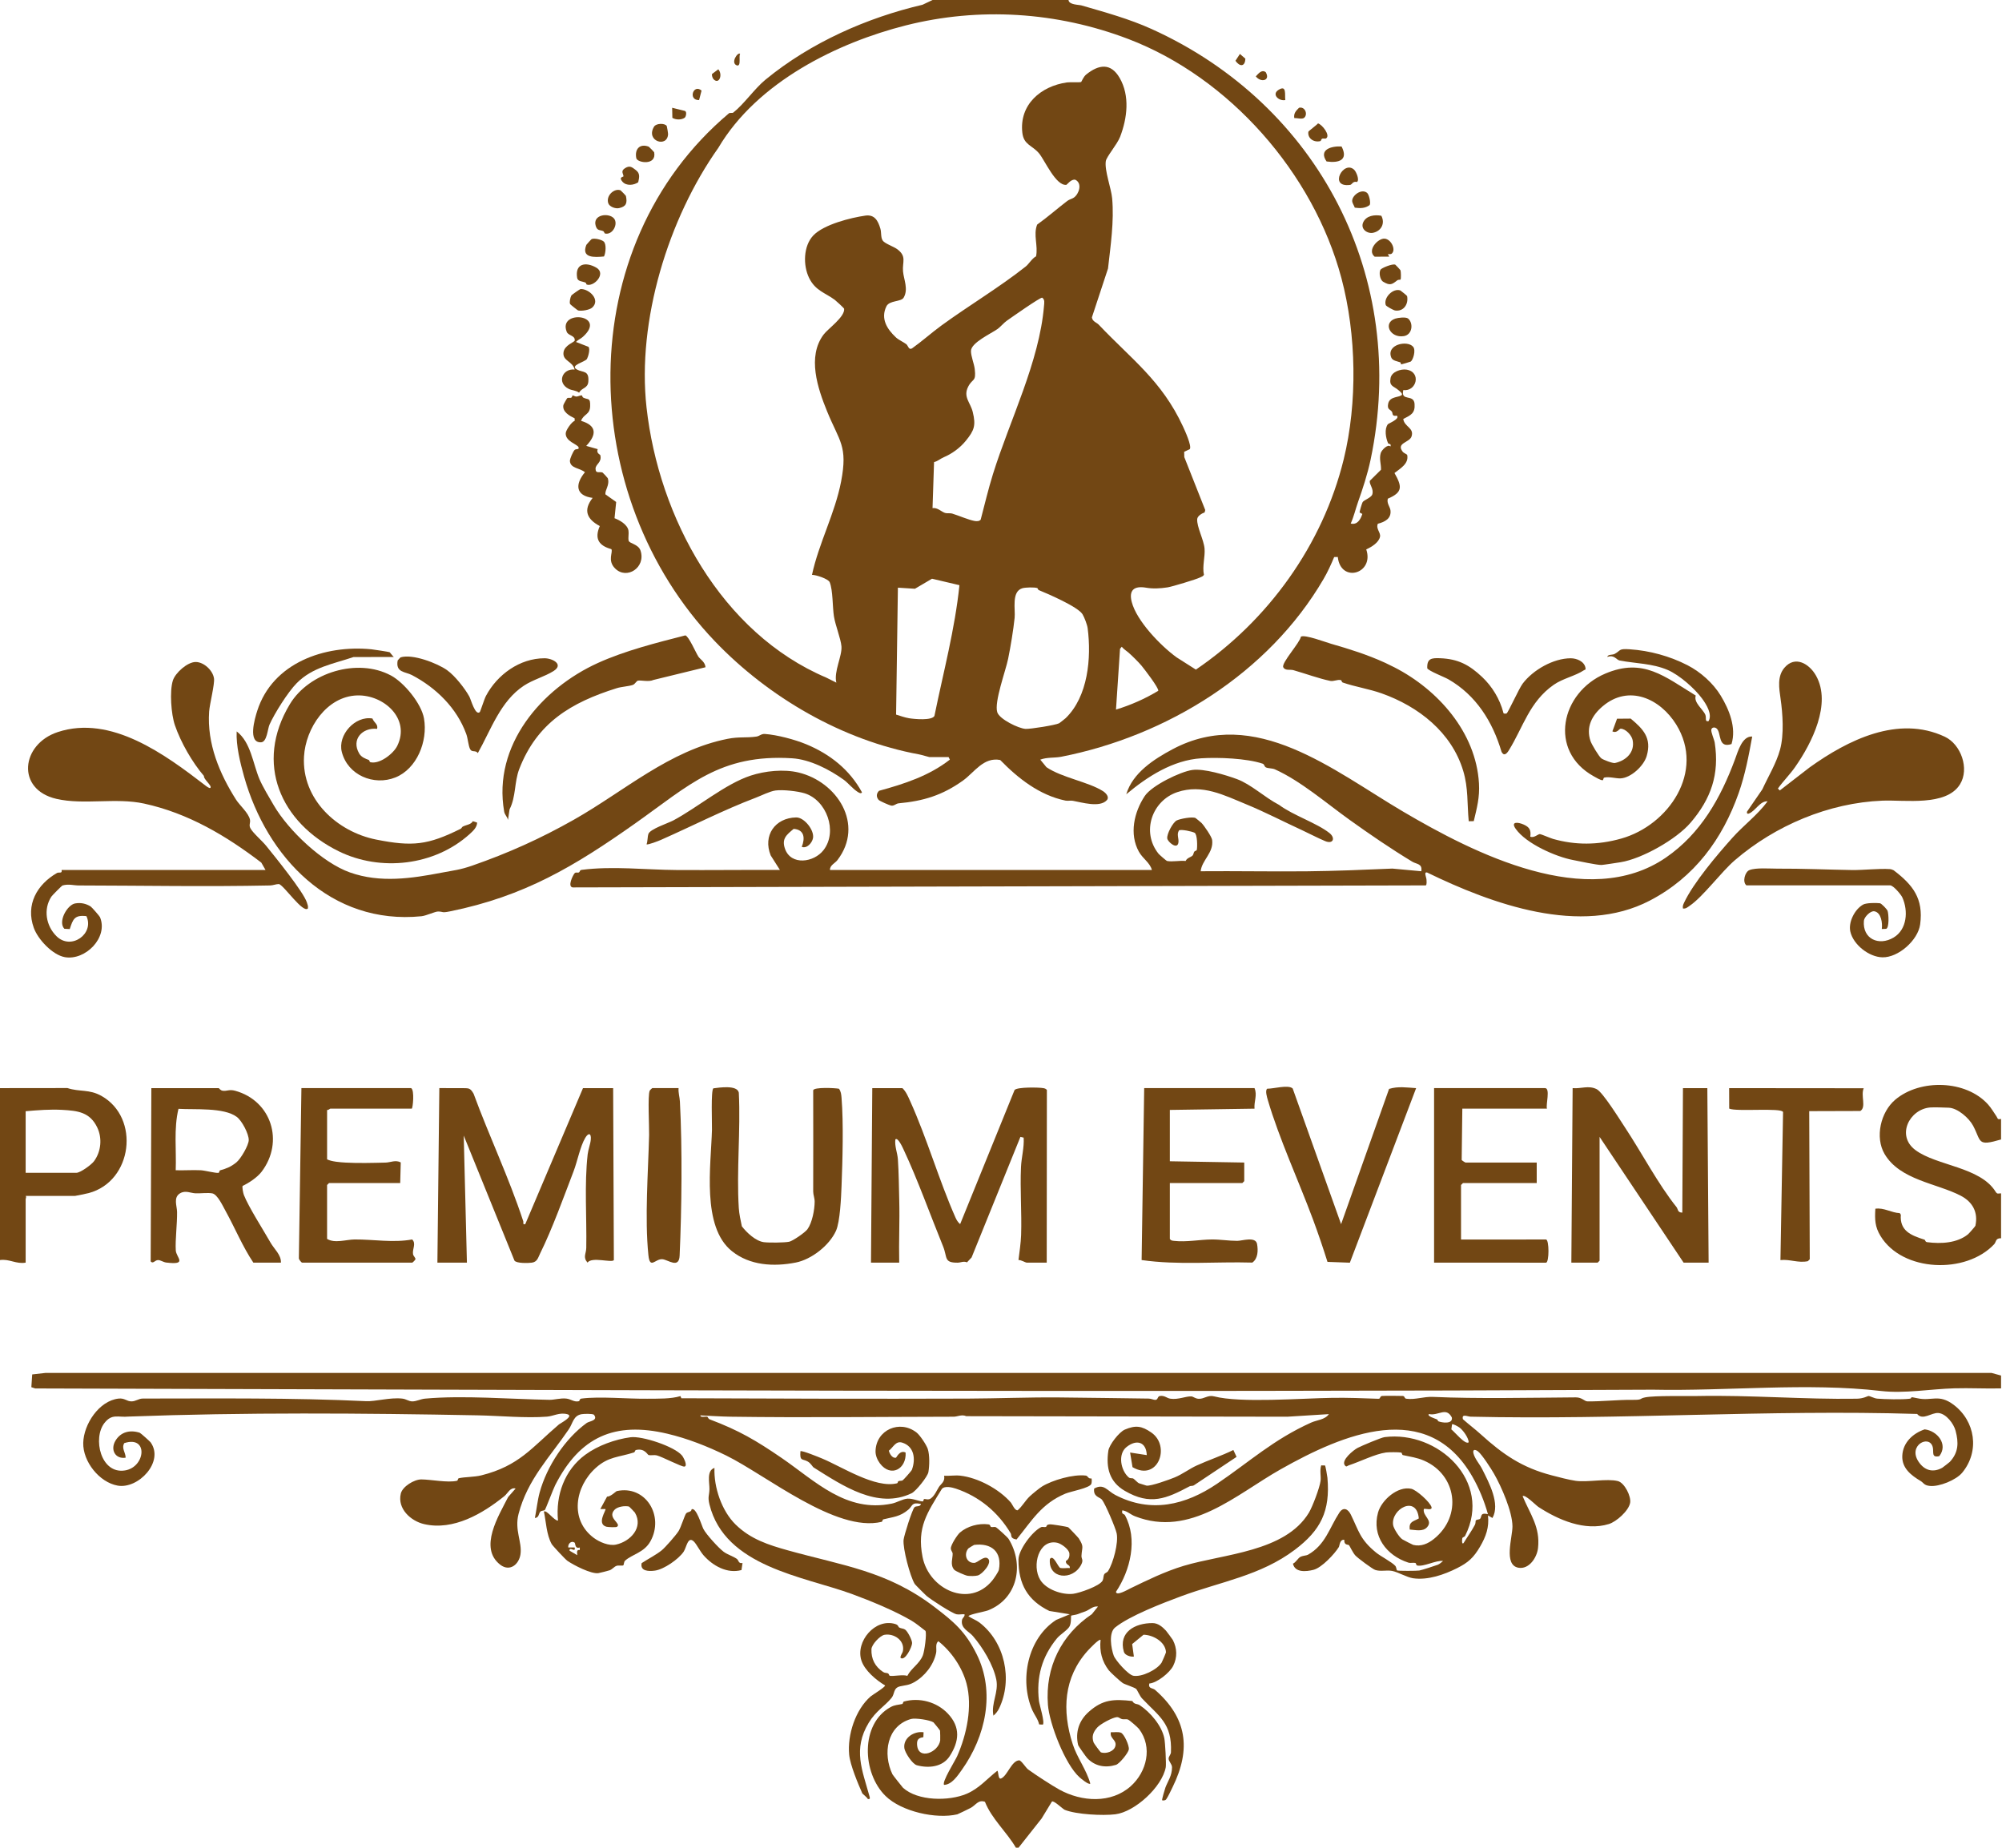
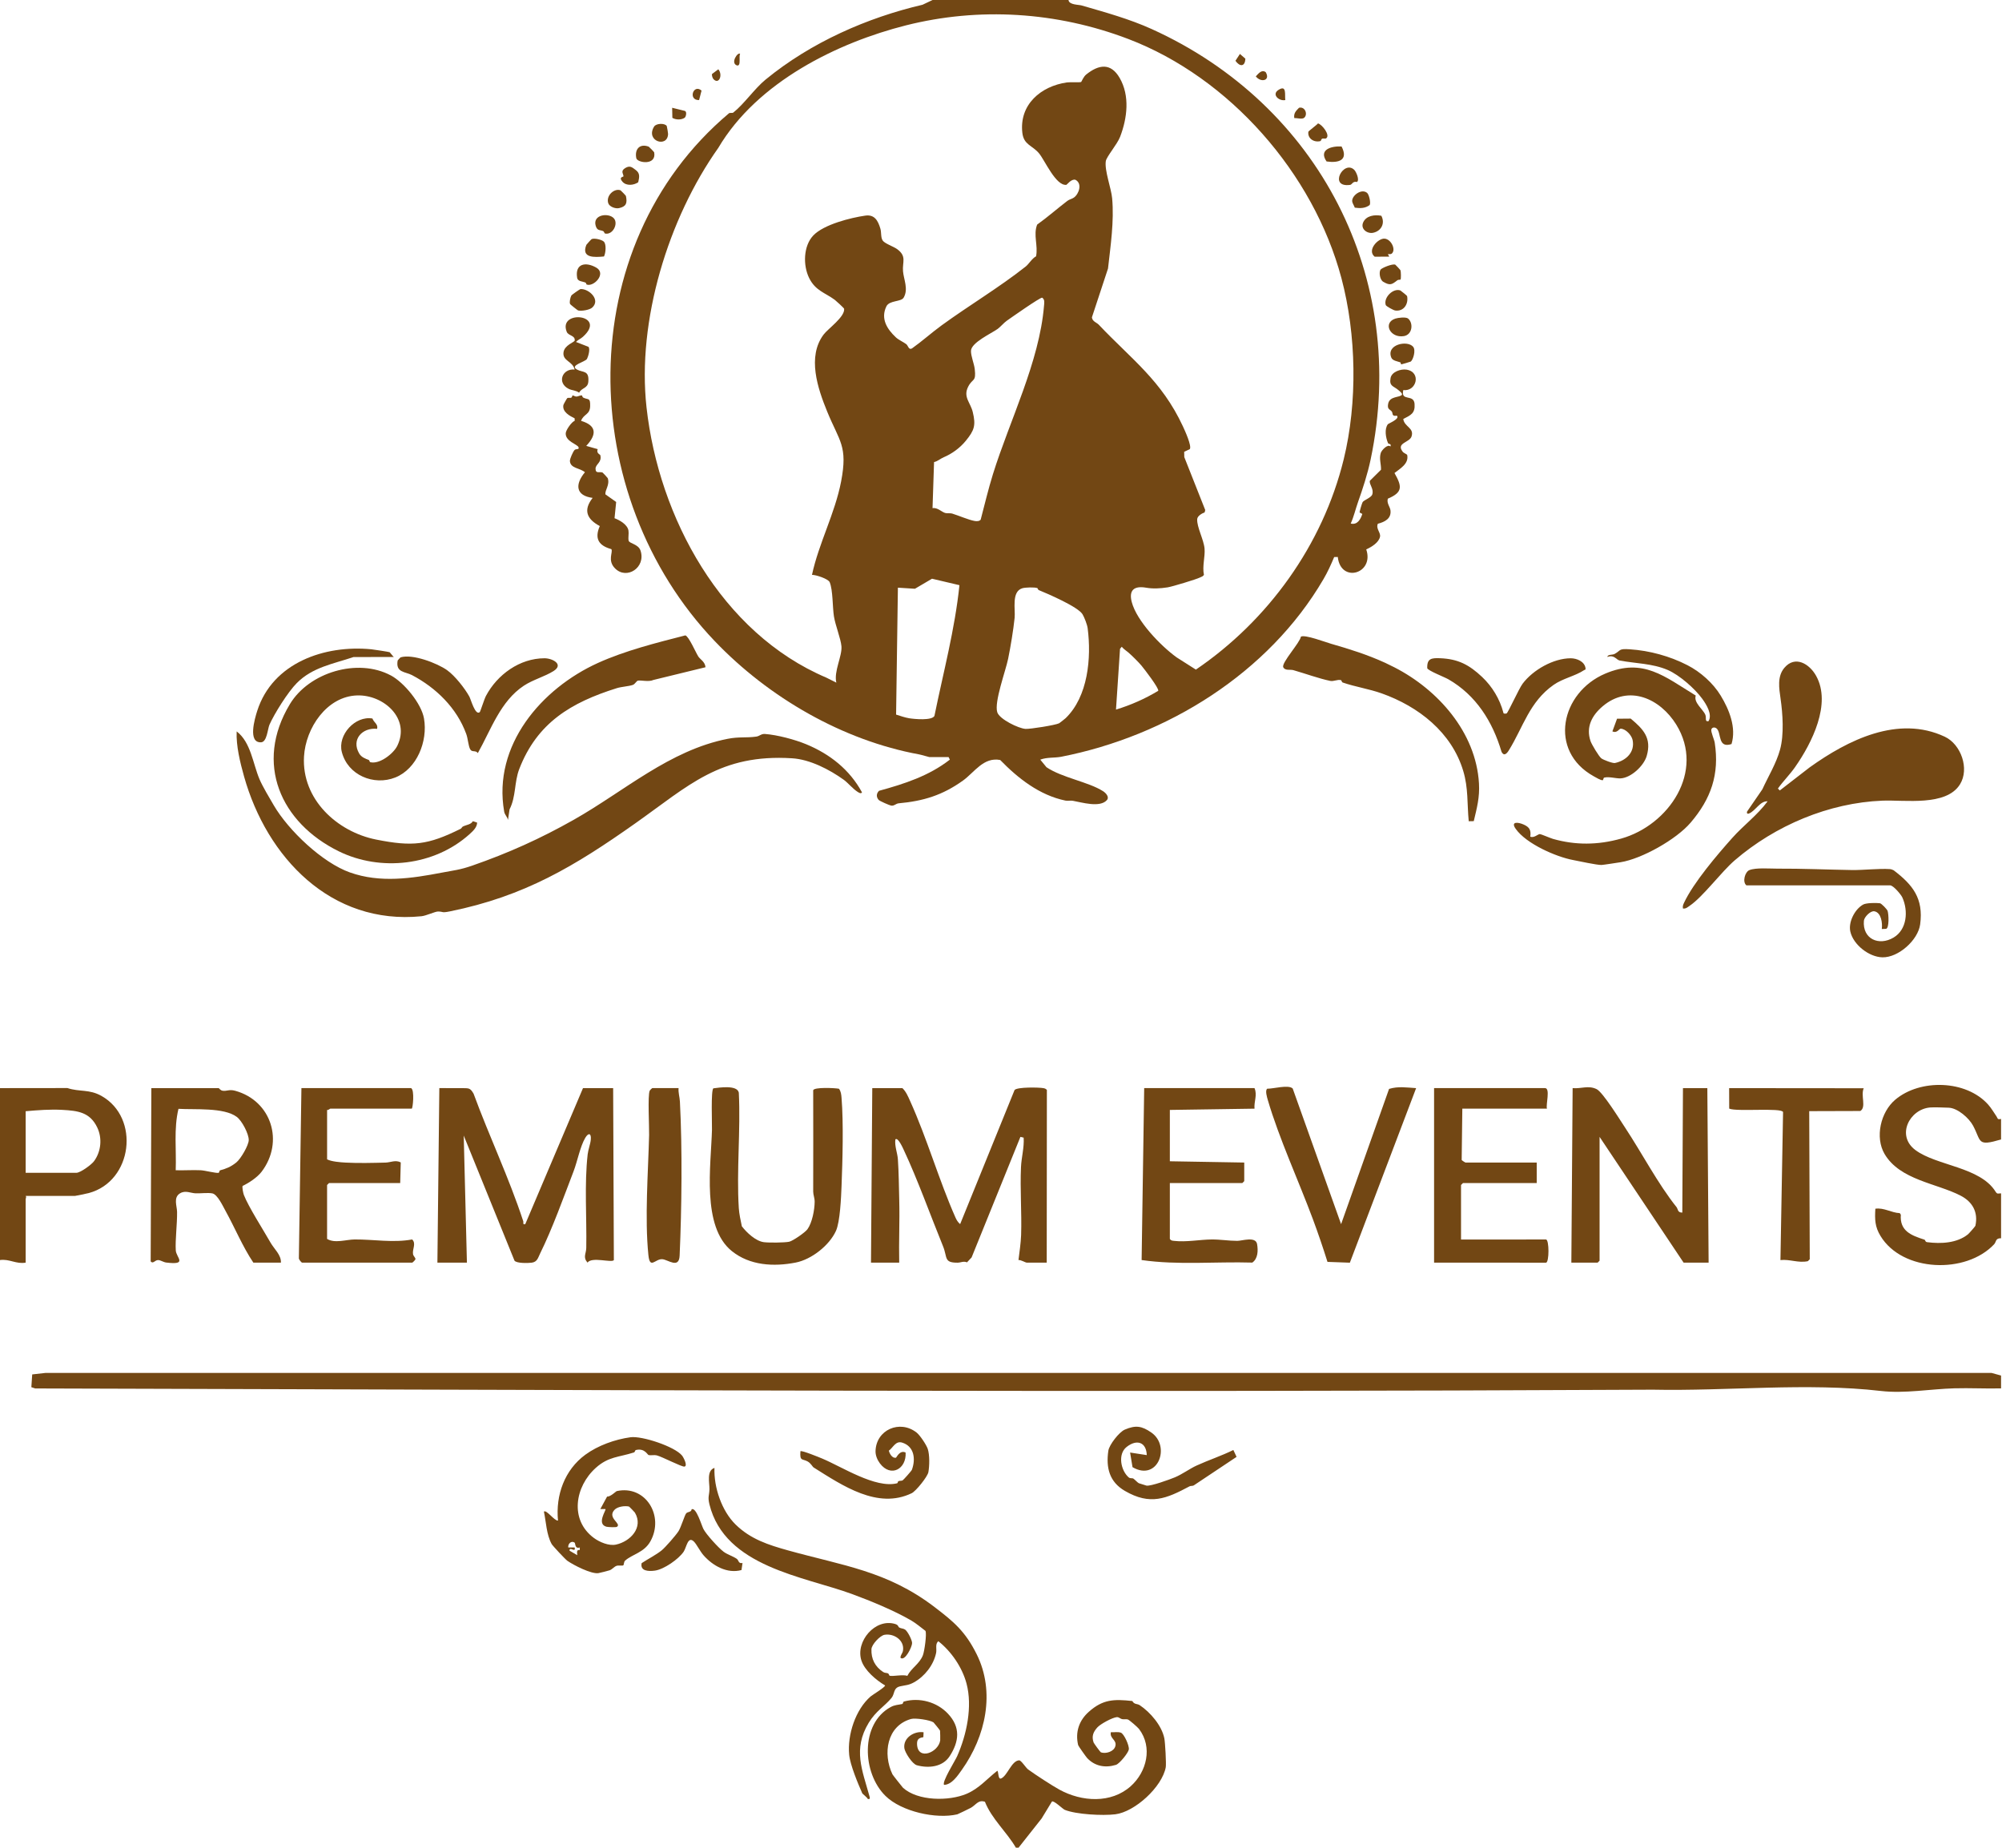
<svg xmlns="http://www.w3.org/2000/svg" width="130" height="120" viewBox="0 0 130 120" fill="none">
  <g clip-path="url(#clip0_121_2)">
    <path d="M69.384 0C69.414 0.323 70.038 0.297 70.237 0.355C71.793 0.807 73.318 1.223 74.786 1.887C85.625 6.792 91.477 18.033 89.003 29.837C88.799 30.806 88.49 31.737 88.184 32.603C88.021 33.066 87.913 33.55 87.709 34C88.135 34.108 88.349 33.735 88.463 33.377L88.288 33.283C88.275 33.22 88.445 32.667 88.483 32.608C88.57 32.474 89.043 32.322 89.11 32.109C89.225 31.741 88.898 31.473 88.952 31.223L89.676 30.506C89.689 30.14 89.542 29.787 89.662 29.413C89.718 29.234 90.116 28.812 90.29 29C90.358 28.775 90.172 28.876 90.129 28.772C89.985 28.433 89.885 27.866 90.12 27.552C90.159 27.501 90.918 27.207 90.709 27C90.69 26.982 90.524 27.048 90.45 26.948C90.415 26.9 90.424 26.785 90.376 26.727C90.247 26.567 90.071 26.592 90.139 26.228C90.238 25.693 90.928 25.839 91.041 25.624C91.052 25.525 90.882 25.401 90.809 25.338C90.494 25.063 90.193 25.098 90.297 24.547C90.373 24.144 90.963 23.95 91.326 24.005C92.311 24.155 91.99 25.443 91.123 25.333C90.937 26.103 91.806 25.558 91.855 26.231C91.9 26.844 91.61 26.96 91.121 27.211C91.19 27.728 91.846 27.779 91.658 28.348C91.526 28.747 90.64 28.762 91.083 29.334C91.168 29.442 91.366 29.492 91.379 29.558C91.489 30.122 90.911 30.433 90.551 30.72C91.042 31.589 91.105 31.97 90.118 32.386C90.035 32.681 90.258 32.907 90.289 33.133C90.362 33.676 89.924 33.898 89.471 34.013C89.327 34.333 89.666 34.587 89.612 34.855C89.535 35.242 89.049 35.529 88.717 35.68C89.256 37.263 87.056 37.897 86.869 36.172L86.634 36.177C86.431 36.665 86.209 37.153 85.942 37.609C82.372 43.727 75.77 47.803 68.905 49.148C68.491 49.228 67.986 49.169 67.55 49.334L67.952 49.825C68.958 50.508 70.68 50.776 71.627 51.383C71.815 51.503 72.048 51.762 71.88 51.957C71.431 52.478 70.229 52.104 69.668 52.007C69.512 51.979 69.333 52.025 69.182 51.993C67.5 51.644 66.112 50.553 64.948 49.357C63.865 49.15 63.274 50.159 62.532 50.692C61.195 51.651 59.956 52.024 58.351 52.171C58.179 52.187 58.061 52.35 57.868 52.319C57.764 52.303 57.119 52.025 57.052 51.945C56.888 51.75 56.905 51.534 57.08 51.358C58.724 50.907 60.321 50.392 61.679 49.333L61.595 49.167H60.345C60.31 49.167 59.874 49.029 59.685 48.994C54.734 48.087 49.926 45.312 46.417 41.642C37.391 32.202 37.065 16.008 47.335 7.358C47.394 7.309 47.555 7.358 47.618 7.309C48.323 6.752 48.995 5.758 49.708 5.173C52.672 2.739 56.341 1.14 59.904 0.309L60.553 0.001H69.383L69.384 0ZM73.268 2.533C68.614 0.756 63.566 0.452 58.828 1.647C54.426 2.758 49.181 5.301 46.643 9.604C43.395 14.188 41.357 20.825 41.982 26.457C42.775 33.609 46.848 41.116 53.658 44.008L54.308 44.333C54.131 43.607 54.695 42.61 54.639 41.968C54.594 41.47 54.25 40.631 54.152 40.032C54.056 39.443 54.091 38.324 53.875 37.809C53.784 37.593 52.984 37.328 52.726 37.333C53.169 35.274 54.217 33.354 54.618 31.267C55.062 28.949 54.506 28.672 53.711 26.724C53.096 25.218 52.403 23.169 53.479 21.73C53.772 21.338 54.869 20.584 54.814 20.053C54.809 20.012 54.285 19.529 54.207 19.473C53.574 19.006 52.951 18.883 52.543 18.058C52.135 17.234 52.165 15.973 52.81 15.293C53.49 14.577 55.247 14.137 56.189 14.003C56.795 13.917 57.015 14.336 57.167 14.848C57.242 15.101 57.183 15.409 57.315 15.617C57.439 15.814 58.029 16.012 58.255 16.178C58.898 16.652 58.584 17.009 58.638 17.622C58.683 18.147 59.002 18.779 58.678 19.331C58.513 19.614 57.755 19.494 57.559 19.894C57.169 20.69 57.596 21.371 58.18 21.915C58.355 22.078 58.693 22.226 58.858 22.36C58.972 22.453 59.005 22.749 59.22 22.627C59.879 22.16 60.49 21.607 61.144 21.131C62.928 19.832 64.892 18.665 66.608 17.306C66.805 17.15 67.021 16.776 67.277 16.646C67.418 15.947 67.085 15.262 67.347 14.587C68.024 14.104 68.646 13.553 69.307 13.047C69.441 12.945 69.615 12.918 69.737 12.829C70.065 12.594 70.299 11.908 69.827 11.674C69.56 11.61 69.281 11.999 69.247 12.003C68.563 12.089 67.848 10.413 67.469 9.958C67.026 9.427 66.478 9.417 66.386 8.625C66.175 6.794 67.588 5.595 69.28 5.353C69.492 5.322 70.134 5.369 70.207 5.321C70.232 5.304 70.35 4.985 70.534 4.838C71.356 4.178 72.13 4.072 72.702 5.056C73.38 6.223 73.199 7.674 72.733 8.888C72.546 9.374 71.85 10.176 71.806 10.463C71.712 11.066 72.157 12.222 72.217 12.875C72.353 14.371 72.115 15.954 71.949 17.438L70.903 20.611C70.936 20.884 71.209 20.941 71.345 21.084C73.466 23.328 75.43 24.707 76.814 27.692C76.937 27.958 77.396 28.952 77.261 29.167L76.894 29.343L76.902 29.685L78.262 33.123L78.222 33.279C78.054 33.334 77.753 33.51 77.74 33.714C77.709 34.222 78.166 35.042 78.218 35.628C78.263 36.154 78.059 36.781 78.178 37.331C78.127 37.431 78.017 37.457 77.927 37.502C77.68 37.627 76.112 38.099 75.821 38.145C75.314 38.224 74.853 38.242 74.421 38.167C73.626 38.029 73.291 38.342 73.491 39.101C73.816 40.338 75.374 41.946 76.403 42.691L77.655 43.487C82.336 40.303 85.888 35.404 87.253 29.833C88.156 26.148 88.083 21.733 87.105 18.062C85.288 11.243 79.832 5.039 73.269 2.533L73.268 2.533ZM60.554 32.999C60.873 32.948 61.14 33.242 61.367 33.312C61.513 33.358 61.685 33.31 61.827 33.352C62.233 33.476 62.898 33.764 63.269 33.83C63.403 33.854 63.579 33.867 63.68 33.75C63.939 32.767 64.174 31.767 64.476 30.797C65.562 27.306 67.492 23.503 67.793 19.863C67.808 19.668 67.858 19.462 67.675 19.332C67.538 19.306 65.653 20.636 65.368 20.836C65.2 20.953 64.951 21.24 64.785 21.36C64.368 21.66 63.063 22.247 63.051 22.787C63.043 23.122 63.255 23.622 63.295 23.966C63.395 24.828 63.158 24.549 62.871 25.108C62.524 25.785 63.015 26.13 63.167 26.761C63.377 27.627 63.267 27.948 62.719 28.622C62.323 29.109 61.794 29.479 61.291 29.691C61.05 29.793 60.893 29.958 60.653 30.008L60.554 32.999ZM62.3 38.003L60.52 37.584L59.412 38.236L58.305 38.166L58.188 46.408C58.453 46.492 58.764 46.602 59.035 46.646C59.376 46.701 60.5 46.809 60.677 46.497C61.254 43.665 62.005 40.877 62.301 38.004L62.3 38.003ZM67.362 38.193C67.177 38.127 66.58 38.144 66.382 38.204C65.668 38.421 65.942 39.571 65.885 40.124C65.804 40.909 65.621 42.015 65.463 42.785C65.299 43.583 64.549 45.587 64.757 46.255C64.897 46.706 66.143 47.312 66.597 47.337C66.897 47.354 68.525 47.096 68.775 46.972C68.8 46.961 69.171 46.667 69.195 46.643C70.652 45.237 70.878 42.728 70.627 40.799C70.597 40.568 70.418 40.103 70.297 39.898C70.011 39.408 68.008 38.549 67.455 38.324C67.398 38.301 67.382 38.202 67.363 38.194L67.362 38.193ZM73.265 42.37C73.123 42.249 72.96 42.153 72.841 42.002L72.729 42.137L72.467 46.083C73.422 45.792 74.355 45.382 75.211 44.863C75.261 44.688 74.309 43.455 74.126 43.233C73.944 43.012 73.485 42.557 73.265 42.37ZM129.939 89.333V90.167C128.927 90.192 127.908 90.134 126.896 90.163C125.361 90.207 123.674 90.513 122.149 90.336C117.328 89.778 112.193 90.352 107.326 90.251C72.34 90.434 37.301 90.267 2.286 90.171L2.036 90.089L2.091 89.26L2.953 89.163H129.319L129.939 89.333ZM65.969 120C65.367 118.964 64.402 118.136 63.957 117.014C63.511 116.862 63.373 117.235 63.015 117.42C62.886 117.487 62.209 117.819 62.162 117.83C60.783 118.152 58.538 117.653 57.502 116.637C55.976 115.141 55.855 111.942 57.836 110.863C58.103 110.717 58.313 110.724 58.582 110.665C58.645 110.652 58.629 110.522 58.699 110.503C59.711 110.222 60.84 110.533 61.554 111.292C62.382 112.171 62.291 113.093 61.662 114.06C61.205 114.76 60.297 114.85 59.536 114.642C59.24 114.562 58.761 113.814 58.724 113.534C58.635 112.861 59.368 112.404 59.973 112.5L59.958 112.821C59.654 112.862 59.534 112.97 59.549 113.289C59.601 114.357 60.933 113.813 61.052 113.031C61.059 112.987 61.051 112.426 61.042 112.395C61.032 112.362 60.644 111.876 60.616 111.857C60.379 111.699 59.433 111.559 59.156 111.637C57.58 112.086 57.314 113.896 57.95 115.228C57.974 115.278 58.596 116.067 58.637 116.105C59.602 116.976 61.619 116.983 62.763 116.498C63.575 116.154 64.086 115.527 64.763 114.999C64.85 115.076 64.799 115.59 65.011 115.498C65.418 115.322 65.688 114.339 66.18 114.323C66.313 114.319 66.615 114.808 66.762 114.915C67.252 115.272 68.314 115.961 68.785 116.221C70.249 117.027 72.159 117.136 73.425 116.002C74.463 115.072 74.86 113.473 73.966 112.29C73.879 112.174 73.342 111.707 73.238 111.669C73.151 111.637 72.987 111.672 72.861 111.647C72.743 111.622 72.653 111.506 72.523 111.517C72.236 111.54 71.454 111.961 71.249 112.193C70.989 112.489 70.876 112.759 71.012 113.161C71.033 113.222 71.451 113.792 71.488 113.805C71.814 113.914 72.324 113.758 72.423 113.41C72.543 112.988 72.046 112.923 72.133 112.498C72.345 112.512 72.569 112.457 72.778 112.524C72.987 112.591 73.339 113.367 73.3 113.617C73.264 113.842 72.693 114.547 72.464 114.617C71.758 114.834 71.081 114.699 70.588 114.167C70.528 114.103 70.022 113.394 70.009 113.333C69.811 112.486 70.07 111.732 70.702 111.171C71.618 110.355 72.335 110.34 73.53 110.471C73.653 110.71 73.844 110.631 74.011 110.743C74.702 111.205 75.439 112.066 75.607 112.897C75.661 113.167 75.737 114.556 75.699 114.768C75.465 116.047 73.695 117.67 72.422 117.827C71.6 117.927 69.885 117.838 69.141 117.538C69.005 117.483 68.434 116.912 68.307 116.999L67.636 118.102L66.138 119.997H65.972L65.969 120ZM129.939 80.417C129.566 80.404 129.632 80.655 129.492 80.804C127.669 82.757 123.541 82.621 122.112 80.271C121.744 79.666 121.736 79.201 121.776 78.499C122.335 78.416 122.809 78.76 123.36 78.786L123.431 78.885C123.346 79.952 124.121 80.237 124.961 80.507C125.033 80.53 124.998 80.654 125.145 80.672C126.04 80.787 127.076 80.737 127.791 80.161C127.859 80.106 128.264 79.644 128.272 79.608C128.467 78.719 128.076 78.047 127.322 77.655C125.761 76.842 123.372 76.642 122.374 74.942C121.741 73.862 122.116 72.222 123.069 71.418C124.685 70.053 127.671 70.134 129.1 71.734C129.315 71.975 129.464 72.243 129.645 72.505C129.738 72.64 129.675 72.719 129.939 72.668V74.001C128.362 74.465 128.672 74.14 128.124 73.109C127.858 72.608 127.121 71.963 126.544 71.939C126.252 71.927 125.59 71.902 125.329 71.924C123.993 72.04 123.11 73.748 124.381 74.692C125.759 75.717 128.581 75.777 129.583 77.392C129.697 77.577 129.758 77.498 129.94 77.501V80.418L129.939 80.417ZM0 70.667L4.377 70.662C5.175 70.926 5.786 70.72 6.594 71.176C9.106 72.593 8.618 76.713 5.769 77.481C5.676 77.506 4.919 77.667 4.872 77.667H1.666C1.733 77.748 1.666 77.824 1.666 77.875V82C1.05 82.111 0.606 81.743 0 81.833V70.667ZM1.666 72.167V76.167H4.956C5.218 76.167 5.941 75.64 6.11 75.407C6.564 74.784 6.65 73.923 6.315 73.223C5.84 72.228 5.055 72.136 4.044 72.079C3.252 72.035 2.451 72.098 1.666 72.167Z" fill="#724714" />
-     <path d="M44.248 90.808C50.441 90.833 56.649 90.852 62.849 90.83C64.752 90.823 66.788 90.737 68.764 90.755C70.74 90.772 72.654 90.805 74.594 90.829C74.752 90.831 74.909 90.917 75.017 90.914C75.216 90.909 75.139 90.678 75.34 90.657C75.641 90.625 75.759 90.802 76.002 90.837C76.517 90.911 76.995 90.672 77.357 90.688C77.486 90.693 77.603 90.832 77.838 90.843C78.203 90.858 78.429 90.578 78.841 90.686C80.527 91.129 84.526 90.81 86.516 90.781C87.547 90.766 88.495 90.806 89.505 90.842C89.659 90.847 89.58 90.68 89.746 90.659C89.859 90.645 90.956 90.646 91.088 90.658C91.245 90.673 91.168 90.819 91.327 90.84C91.915 90.915 92.428 90.692 93.069 90.72C95.953 90.849 99.262 90.772 102.327 90.751C102.72 90.748 102.89 91.006 103.072 91.009C103.975 91.028 105.035 90.901 105.996 90.912C106.688 90.921 106.421 90.832 106.827 90.751C107.468 90.623 109.435 90.679 110.238 90.662C113.683 90.593 117.158 90.893 120.568 90.838C121.008 90.83 121.282 90.662 121.324 90.661C121.431 90.657 121.693 90.816 121.902 90.833C122.407 90.875 123.508 90.899 123.991 90.84C124.274 90.805 123.855 90.662 124.51 90.808C125.433 91.015 125.886 90.501 126.855 91.228C128.265 92.287 128.569 94.246 127.416 95.642C127.023 96.118 125.927 96.566 125.316 96.502C124.92 96.462 124.922 96.302 124.708 96.176C124.109 95.819 123.491 95.353 123.525 94.547C123.562 93.679 124.22 93.086 124.977 92.828C125.791 92.918 126.525 93.797 125.928 94.568C125.39 94.687 125.585 94.296 125.503 93.98C125.286 93.145 123.88 93.857 124.572 94.913C124.952 95.496 125.509 95.66 126.12 95.323C126.148 95.308 126.589 94.965 126.61 94.942C127.182 94.323 127.192 93.692 126.985 92.915C126.864 92.461 126.384 91.819 125.881 91.767C125.415 91.72 124.863 92.28 124.489 91.827C114.814 91.53 105.129 92.227 95.494 92.004C95.287 91.999 94.899 91.787 94.995 92.17C95.377 92.509 95.79 92.818 96.168 93.161C97.591 94.448 98.829 95.313 100.764 95.814C101.193 95.926 101.879 96.109 102.323 96.171C103.095 96.278 104.35 96.008 105.056 96.187C105.493 96.297 105.931 97.188 105.852 97.603C105.753 98.123 104.964 98.823 104.47 98.977C102.913 99.457 101.18 98.706 99.889 97.861C99.731 97.757 99.023 97.026 98.871 97.167C99.362 98.343 100.026 99.175 99.871 100.542C99.801 101.157 99.287 101.936 98.6 101.814C97.611 101.64 98.218 99.834 98.212 99.125C98.205 98.172 97.503 96.567 97.022 95.724C96.84 95.403 96.229 94.453 95.974 94.258C95.775 94.108 95.614 94.127 95.681 94.396C95.768 94.742 96.086 95.09 96.248 95.415C96.687 96.293 97.432 97.666 96.912 98.584L96.622 98.418C96.71 99.188 96.487 99.797 96.108 100.445C95.686 101.165 95.341 101.478 94.609 101.845C93.79 102.256 92.727 102.639 91.754 102.497C91.354 102.437 90.769 102.091 90.397 102.021C90.025 101.951 89.647 102.076 89.296 101.956C89.119 101.896 88.154 101.183 87.998 101.006C87.842 100.828 87.63 100.38 87.602 100.354C87.526 100.285 87.272 100.376 87.292 100.001C86.99 99.963 86.994 100.379 86.935 100.475C86.66 100.92 85.83 101.814 85.288 101.951C84.808 102.072 84.088 102.141 83.957 101.55C84.146 101.471 84.287 101.185 84.442 101.109C84.634 101.017 84.83 101.029 84.933 100.97C86.073 100.323 86.319 99.236 86.97 98.238C87.232 97.838 87.537 98 87.716 98.364C88.243 99.44 88.303 99.968 89.356 100.83C89.646 101.067 90.389 101.453 90.601 101.69C90.677 101.775 90.678 101.963 90.719 101.989C90.779 102.028 92.002 102.022 92.16 101.996C92.319 101.969 93.186 101.69 93.367 101.619C93.481 101.574 93.609 101.457 93.706 101.376C93.242 101.314 92.448 101.774 92.015 101.666C91.952 101.65 91.964 101.517 91.9 101.503C91.761 101.472 91.599 101.531 91.439 101.478C90.035 101.02 89.062 99.76 89.482 98.233C89.706 97.422 90.765 96.492 91.641 96.687C91.977 96.761 92.854 97.542 92.956 97.878C93.017 98.131 92.518 97.941 92.457 98.002C92.363 98.462 93.067 98.722 92.673 99.176C92.393 99.498 91.904 99.356 91.54 99.334C91.479 98.809 91.772 98.818 92.13 98.614C91.997 97.065 90.314 98 90.461 99.036C90.495 99.271 90.865 99.848 91.067 99.973C91.132 100.014 91.726 100.322 91.766 100.331C92.278 100.457 92.732 100.25 93.118 99.939C94.975 98.443 94.584 95.781 92.47 94.86C92.01 94.659 91.596 94.61 91.097 94.499C91.034 94.485 91.047 94.351 90.983 94.336C90.843 94.302 90.16 94.307 89.995 94.33C89.303 94.427 88.316 94.923 87.58 95.166C87.463 95.205 87.439 95.299 87.331 95.168C87.059 94.838 87.901 94.165 88.155 94.032C88.409 93.9 89.683 93.36 89.911 93.331C93.378 92.893 96.914 96.2 95.144 99.731C95.095 99.828 94.971 99.83 94.956 99.894C94.948 99.927 94.894 100.339 95.037 100.212C95.281 99.812 95.555 99.44 95.775 99.024C95.829 98.922 95.808 98.77 95.829 98.747C95.903 98.669 96.043 98.692 96.098 98.647C96.248 98.521 96.069 98.21 96.619 98.335C96.388 97.497 96.038 96.645 95.605 95.892C92.681 90.805 87.23 93.126 83.166 95.418C80.266 97.053 77.295 99.879 73.701 98.472C73.387 98.348 73.215 98.141 72.881 98.086C72.797 98.349 72.999 98.312 73.044 98.396C73.895 99.953 73.406 101.969 72.466 103.378C72.485 103.674 73.237 103.234 73.394 103.158C74.493 102.626 75.641 102.06 76.861 101.692C79.449 100.912 83.444 100.797 84.992 98.243C85.225 97.858 85.697 96.613 85.751 96.17C85.788 95.862 85.686 95.499 85.792 95.168L86.037 95.171C86.072 95.192 86.186 95.853 86.197 95.971C86.387 98.134 85.768 99.377 84.071 100.655C81.841 102.334 79.27 102.714 76.677 103.674C75.51 104.107 73.34 104.941 72.409 105.696C71.979 106.044 72.147 107.045 72.319 107.52C72.433 107.835 73.263 108.767 73.591 108.829C74.132 108.932 75.141 108.44 75.432 107.973C75.461 107.928 75.716 107.337 75.714 107.3C75.675 106.622 74.874 106.175 74.255 106.166L73.517 106.772L73.629 107.583C73.414 107.617 73.043 107.498 72.979 107.276C72.61 105.994 73.704 105.408 74.838 105.409C75.197 105.409 75.477 105.651 75.71 105.898C75.752 105.943 76.138 106.465 76.16 106.509C76.437 107.047 76.455 107.633 76.184 108.181C75.96 108.633 75.132 109.297 74.629 109.334C74.55 109.686 74.848 109.609 75.008 109.75C77.064 111.554 77.372 113.567 76.139 116.071C76.044 116.264 75.832 116.721 75.719 116.865C75.656 116.944 75.482 116.934 75.464 116.917C75.433 116.887 75.641 116.186 75.677 116.089C75.828 115.682 76.107 115.327 76.105 114.775C76.105 114.558 75.882 114.396 75.885 114.208C75.886 114.065 76.029 113.953 76.036 113.797C76.117 111.918 75.268 111.476 74.16 110.304C74.01 110.146 73.855 109.759 73.778 109.687C73.667 109.583 73.056 109.398 72.909 109.306C72.775 109.223 72.103 108.612 71.996 108.472C71.552 107.888 71.39 107.245 71.465 106.501C71.38 106.405 70.714 107.113 70.629 107.207C69.071 108.941 68.95 111.083 69.656 113.27C69.945 114.165 70.552 114.936 70.799 115.834C70.694 115.934 70.191 115.506 70.091 115.415C69.159 114.582 68.142 111.948 68.047 110.713C67.86 108.278 68.915 106.163 70.9 104.83L71.298 104.335C70.981 104.286 70.753 104.544 70.485 104.646C70.281 104.722 70.188 104.742 69.986 104.828C69.88 104.873 69.573 104.907 69.558 104.926C69.529 104.959 69.578 105.375 69.456 105.616C69.334 105.857 68.843 106.147 68.636 106.398C67.654 107.593 67.287 108.912 67.464 110.463C67.492 110.7 67.86 111.864 67.717 112.003L67.478 111.991C67.404 111.647 67.163 111.363 67.032 111.062C66.188 109.117 66.72 106.406 68.584 105.203L69.467 104.837L68.14 104.622C66.731 103.935 66.132 102.883 66.134 101.293C66.135 100.649 67.04 99.443 67.615 99.174C67.682 99.142 67.818 99.191 67.907 99.167C67.995 99.142 67.897 99.019 68.166 98.997C68.303 98.985 69.296 99.147 69.367 99.188C69.41 99.213 70.013 99.85 70.046 99.902C70.407 100.47 70.258 100.454 70.226 101.037C70.214 101.25 70.376 101.29 70.206 101.618C69.657 102.676 68.051 102.557 68.174 101.251C68.403 100.901 68.704 101.802 68.862 101.832C69.049 101.869 69.273 101.819 69.467 101.836C69.511 101.603 69.196 101.661 69.213 101.384C69.214 101.355 69.48 101.286 69.441 100.888C69.413 100.61 68.913 100.251 68.652 100.193C67.454 99.93 66.98 101.688 67.552 102.609C67.941 103.236 68.973 103.588 69.681 103.508C70.067 103.465 71.426 103.005 71.601 102.642C71.664 102.511 71.638 102.352 71.711 102.227C71.75 102.16 71.895 102.125 71.951 102.035C72.286 101.508 72.639 100.193 72.511 99.581C72.436 99.222 71.771 97.659 71.553 97.391C71.42 97.227 70.975 97.213 71.049 96.672C71.682 96.321 71.891 96.812 72.421 97.088C74.727 98.29 76.972 97.753 79.026 96.363C81.134 94.937 82.687 93.491 85.136 92.389C85.514 92.219 86.039 92.207 86.291 91.838L83.588 92.007L62.747 91.972C62.444 91.841 62.175 92.006 61.924 92.006C57.117 92.013 52.251 92.074 47.43 92.006C46.776 91.997 46.139 91.947 45.478 91.921C45.486 92.086 45.784 91.976 45.919 92.006C45.973 92.018 45.974 92.137 46.093 92.182C47.986 92.895 49.096 93.549 50.753 94.684C52.935 96.18 54.946 98.263 57.91 97.65C58.241 97.582 58.617 97.349 58.927 97.328C59.278 97.305 59.715 97.52 59.925 97.506C59.976 97.502 59.959 97.367 60.011 97.354C60.098 97.334 60.272 97.437 60.446 97.312C60.696 97.132 60.828 96.789 60.972 96.565C61.102 96.365 61.38 96.227 61.307 95.841C61.64 95.861 62.023 95.798 62.348 95.834C63.498 95.962 64.867 96.698 65.63 97.569C65.738 97.692 65.893 98.114 66.082 98.082C66.393 97.815 66.568 97.46 66.868 97.177C67.035 97.02 67.484 96.651 67.667 96.537C68.328 96.129 69.702 95.724 70.512 95.831C70.648 95.849 70.663 96.058 70.867 96.013C70.909 96.058 70.894 96.29 70.867 96.365C70.766 96.642 69.54 96.851 69.174 97.005C67.624 97.657 67 98.759 66.009 99.981C65.564 99.907 65.709 99.711 65.626 99.574C64.807 98.205 63.593 97.188 62.071 96.678C61.824 96.596 61.35 96.478 61.159 96.697C60.208 98.248 59.528 99.188 59.905 101.11C60.322 103.231 62.956 104.458 64.436 102.642C64.537 102.517 64.837 102.083 64.863 101.944C65.081 100.773 64.377 100.192 63.255 100.332C63.233 100.335 62.895 100.543 62.881 100.56C62.569 100.928 62.747 101.514 63.26 101.5C63.486 101.494 63.886 101.022 64.139 101.207C64.482 101.458 63.784 102.243 63.489 102.318C63.321 102.36 63.015 102.361 62.841 102.339C62.682 102.319 62.046 102.039 61.964 101.947C61.678 101.623 61.871 101.204 61.861 100.889C61.859 100.803 61.749 100.709 61.743 100.563C61.733 100.341 62.161 99.681 62.33 99.533C62.81 99.114 63.55 98.914 64.182 98.998C64.334 99.017 64.283 99.147 64.362 99.168C64.451 99.192 64.586 99.144 64.653 99.176C64.762 99.227 65.424 99.832 65.493 99.942C66.53 101.622 66.073 103.825 64.168 104.58C63.943 104.669 62.94 104.837 62.885 104.963C63.09 105.107 63.4 105.22 63.597 105.371C65.249 106.634 65.778 109.077 64.875 110.954C64.784 111.142 64.666 111.286 64.508 111.421C64.345 110.606 64.866 109.907 64.693 109.07C64.499 108.127 63.827 107.007 63.178 106.253C62.909 105.939 62.375 105.752 62.467 105.217C62.494 105.057 62.659 105.004 62.634 104.838C62.468 104.818 62.267 104.873 62.109 104.836C61.805 104.763 60.494 103.917 60.164 103.642C60.103 103.591 59.427 102.917 59.399 102.87C59.093 102.371 58.618 100.562 58.674 100C58.702 99.727 59.227 98.058 59.379 97.89C59.485 97.773 59.753 97.89 59.803 97.671C59.159 97.545 59.293 97.784 58.974 98.051C58.434 98.504 58.006 98.511 57.363 98.672C57.295 98.69 57.309 98.819 57.248 98.834C54.291 99.547 49.758 95.805 47.159 94.528C45.939 93.929 44.638 93.418 43.327 93.109C39.915 92.307 37.655 93.308 36.053 96.449C35.917 96.715 35.439 98.003 35.377 98.065C35.328 98.113 35.176 98.098 35.101 98.162C34.965 98.277 35.024 98.558 34.733 98.586C34.84 98.055 34.9 97.455 35.04 96.936C35.507 95.222 36.701 93.424 38.098 92.413C38.262 92.294 38.869 92.259 38.565 91.875C38.46 91.803 37.935 91.816 37.777 91.841C37.224 91.929 37.205 92.426 36.932 92.828C35.712 94.625 34.26 96.067 33.673 98.318C33.399 99.372 33.913 100.142 33.798 100.938C33.701 101.607 33.1 102.092 32.486 101.621C31.065 100.528 32.384 98.436 32.996 97.224L33.482 96.669C33.125 96.578 32.981 96.978 32.751 97.164C31.339 98.304 29.443 99.418 27.546 98.983C26.673 98.782 25.791 97.983 26.026 96.999C26.137 96.538 26.893 96.078 27.36 96.079C27.979 96.082 29.081 96.309 29.676 96.167C29.739 96.152 29.728 96.019 29.79 96.003C30.159 95.915 30.791 95.931 31.255 95.815C33.711 95.201 34.537 94.008 36.296 92.507C36.37 92.443 37.293 91.971 36.844 91.846C36.343 91.707 35.942 91.968 35.523 92.002C34.147 92.11 32.447 91.944 31.026 91.917C23.503 91.773 15.858 91.718 8.364 91.997C7.666 92.067 7.278 91.782 6.782 92.415C6.008 93.403 6.536 95.748 8.113 95.496C9.456 95.282 9.647 93.202 8.069 93.722C7.872 94.06 8.16 94.326 8.159 94.668C7.487 94.772 7.146 94.153 7.497 93.565C7.837 92.993 8.442 92.843 9.073 93.048C9.132 93.067 9.738 93.612 9.78 93.67C10.684 94.937 8.975 96.722 7.637 96.481C6.443 96.265 5.378 94.915 5.405 93.707C5.432 92.498 6.43 90.972 7.698 90.829C8.091 90.785 8.223 91.007 8.532 91.011C8.815 91.014 8.992 90.827 9.282 90.827C14.085 90.825 18.986 90.769 23.783 90.998C24.372 91.026 25.318 90.742 26.114 90.829C26.389 90.859 26.524 91.007 26.773 91.011C27.041 91.014 27.302 90.859 27.604 90.832C30.053 90.607 33.18 90.867 35.678 90.91C35.992 90.916 36.391 90.786 36.775 90.829C37.082 90.863 37.283 91.073 37.587 91C37.654 90.984 37.609 90.848 37.764 90.828C38.944 90.675 40.756 90.853 42.021 90.839C42.728 90.832 43.566 90.859 44.185 90.668L44.244 90.809L44.248 90.808ZM93.399 92.304C93.64 92.401 94.359 92.503 94.275 92.053C93.896 91.343 93.409 91.968 92.79 91.834C92.623 91.962 93.237 92.147 93.303 92.177C93.357 92.203 93.375 92.294 93.399 92.304ZM94.758 92.7C94.68 92.647 94.351 92.453 94.289 92.5L94.243 92.83C94.436 92.969 95.157 93.865 95.371 93.666C95.359 93.367 94.992 92.86 94.758 92.7ZM74.799 56.5C74.665 56.01 74.21 55.776 73.951 55.307C73.319 54.166 73.641 52.74 74.334 51.698C74.791 51.011 76.656 50.11 77.427 50.004C78.175 49.901 79.581 50.327 80.31 50.594C81.246 50.938 82.099 51.774 83.065 52.277C83.95 52.942 85.507 53.451 86.323 54.096C86.731 54.417 86.579 54.846 86.047 54.624C85.569 54.425 85.019 54.132 84.531 53.907C83.375 53.376 82.158 52.742 80.931 52.237C79.479 51.64 78.066 50.901 76.45 51.443C74.806 51.996 74.093 54.031 75.232 55.447C75.28 55.507 75.741 55.906 75.776 55.913C76.109 55.987 76.629 55.873 76.99 55.915C77.082 55.703 77.328 55.678 77.442 55.56C77.499 55.502 77.502 55.388 77.549 55.312C77.585 55.255 77.699 55.258 77.714 55.192C77.757 55.001 77.754 54.182 77.57 54.083C77.412 53.998 76.697 53.843 76.562 53.928C76.389 54.184 76.556 54.443 76.522 54.708C76.457 55.216 75.829 54.679 75.796 54.453C75.755 54.159 76.167 53.402 76.412 53.282C76.638 53.171 77.421 53.026 77.631 53.125C77.653 53.136 77.978 53.403 78.02 53.445C78.182 53.608 78.681 54.333 78.71 54.547C78.823 55.378 78.041 55.858 77.965 56.582C80.256 56.562 82.55 56.608 84.841 56.586C86.681 56.568 88.575 56.488 90.416 56.409L92.291 56.582C92.374 56.077 91.99 56.133 91.706 55.961C90.307 55.115 88.954 54.188 87.645 53.25C86.106 52.147 84.465 50.722 82.789 49.965C82.606 49.883 82.343 49.911 82.193 49.832C82.1 49.782 82.102 49.633 81.993 49.597C80.957 49.246 79.099 49.176 78.003 49.246C76.166 49.363 74.512 50.428 73.134 51.583C73.549 50.192 74.932 49.302 76.145 48.656C81.505 45.806 86.596 50.048 91.093 52.698C95.706 55.417 103.101 59.185 108.179 55.691C110.451 54.127 111.732 51.815 112.656 49.332C112.851 48.807 113.122 47.792 113.78 47.833C113.556 49.07 113.321 50.31 112.904 51.497C111.85 54.492 110.031 56.977 107.13 58.488C102.646 60.824 96.873 58.709 92.668 56.663C92.441 56.614 92.618 56.96 92.629 57.121C92.634 57.217 92.66 57.488 92.576 57.501L37.188 57.632C36.838 57.583 37.191 56.857 37.308 56.718C37.391 56.618 37.509 56.699 37.583 56.661C37.675 56.613 37.628 56.511 37.769 56.492C39.785 56.231 41.92 56.49 43.935 56.502C46.171 56.516 48.409 56.486 50.644 56.498L50.046 55.556C49.525 54.267 50.322 53.114 51.699 53.087C52.224 53.078 52.889 53.917 52.792 54.432C52.736 54.733 52.403 55.128 52.062 54.998C52.283 54.446 52.245 53.881 51.536 53.83C51.081 54.212 50.741 54.465 50.975 55.127C51.362 56.222 52.848 56.023 53.478 55.207C54.419 53.989 53.671 51.962 52.249 51.52C51.801 51.381 50.831 51.272 50.36 51.337C49.987 51.388 49.443 51.667 49.077 51.806C46.969 52.607 44.978 53.635 42.912 54.548C42.779 54.607 42.053 54.891 41.985 54.831C42.063 54.622 42.038 54.362 42.105 54.158C42.208 53.843 43.389 53.459 43.724 53.281C45.299 52.439 47.088 50.919 48.732 50.375C49.678 50.062 50.895 49.941 51.85 50.169C54.36 50.769 56.15 53.543 54.378 55.86C54.222 56.063 53.88 56.193 53.895 56.498H74.802L74.799 56.5ZM17.242 56.5L16.967 56.02C14.699 54.288 12.226 52.81 9.352 52.186C7.516 51.788 5.438 52.292 3.66 51.88C1.038 51.273 1.357 48.333 3.751 47.543C7.213 46.399 10.738 49.016 13.299 50.984C13.366 51.036 13.602 51.228 13.661 51.167C13.79 51.031 13.201 50.602 13.244 50.395C12.482 49.508 11.74 48.215 11.357 47.098C11.116 46.396 11.001 44.898 11.227 44.189C11.384 43.7 12.168 42.992 12.705 42.992C13.241 42.992 13.824 43.542 13.896 44.06C13.948 44.435 13.616 45.713 13.581 46.21C13.434 48.296 14.257 50.249 15.331 51.938C15.558 52.295 16.147 52.806 16.231 53.231C16.272 53.439 16.151 53.57 16.253 53.777C16.403 54.077 17.024 54.61 17.279 54.925C17.837 55.613 19.707 57.922 19.927 58.608C19.97 58.742 20.021 58.853 19.992 59.001C19.667 59.322 18.476 57.542 18.118 57.413C17.918 57.413 17.739 57.501 17.539 57.505C13.41 57.591 9.254 57.513 5.122 57.505C4.773 57.505 4.463 57.392 4.062 57.505C4.013 57.519 3.388 58.151 3.337 58.23C2.801 59.046 2.985 60.121 3.664 60.796C4.62 61.748 6.146 60.633 5.612 59.498C4.834 59.407 4.739 59.697 4.529 60.337L4.181 60.319C3.743 59.869 4.362 58.764 4.879 58.672C5.246 58.608 5.572 58.678 5.883 58.867C5.963 58.917 6.465 59.498 6.494 59.565C7.044 60.892 5.537 62.394 4.214 62.162C3.413 62.021 2.467 61.01 2.197 60.264C1.649 58.756 2.404 57.442 3.697 56.697C3.786 56.645 3.919 56.692 3.98 56.645C4.026 56.61 3.993 56.501 4.001 56.501H17.244L17.242 56.5Z" fill="#724714" />
    <path d="M17.777 52.299C18.742 53.947 20.939 56.026 22.721 56.659C24.692 57.36 26.736 57.047 28.698 56.671C29.461 56.524 29.853 56.498 30.661 56.218C33.01 55.401 35.097 54.461 37.261 53.237C40.533 51.387 43.471 48.727 47.25 47.982C47.993 47.835 48.46 47.93 49.106 47.838C49.331 47.807 49.422 47.649 49.674 47.667C50.463 47.725 51.598 48.023 52.35 48.334C53.891 48.972 55.172 49.982 55.974 51.459C55.91 51.575 55.757 51.47 55.68 51.42C55.367 51.218 55.056 50.833 54.788 50.64C53.867 49.977 52.593 49.318 51.439 49.246C46.756 48.952 44.739 51.009 41.251 53.472C37.321 56.248 34.063 58.207 29.217 59.188C28.648 59.303 28.818 59.201 28.446 59.197C28.256 59.194 27.68 59.472 27.367 59.504C21.48 60.093 17.323 55.665 15.85 50.434C15.594 49.524 15.325 48.432 15.368 47.5C16.291 48.204 16.422 49.594 16.849 50.601C17.052 51.078 17.503 51.832 17.777 52.299ZM116.577 49.8C116.228 50.3 115.8 50.721 115.448 51.21L115.572 51.335L117.509 49.837C119.99 48.06 123.256 46.422 126.287 47.846C127.333 48.337 127.904 49.921 127.271 50.939C126.375 52.381 123.692 51.939 122.23 51.998C118.76 52.137 115.277 53.607 112.647 55.871C111.758 56.637 110.586 58.24 109.715 58.828C109.579 58.92 109.466 59.032 109.281 59C109.254 58.847 109.296 58.752 109.358 58.619C109.972 57.317 111.501 55.519 112.487 54.416C113.225 53.588 114.114 52.944 114.778 52.042C114.286 52.008 113.995 52.665 113.569 52.833C113.462 52.875 113.416 52.814 113.445 52.708L114.437 51.264C114.823 50.421 115.339 49.586 115.587 48.684C115.856 47.705 115.762 46.348 115.62 45.366C115.524 44.693 115.397 43.935 115.863 43.377C116.562 42.54 117.496 43.111 117.929 43.889C118.943 45.71 117.647 48.267 116.576 49.799L116.577 49.8ZM30.028 70.667C30.42 70.684 30.52 70.623 30.751 71.026C31.772 73.808 33.054 76.49 33.975 79.304C34.01 79.41 33.913 79.537 34.108 79.501L37.857 70.667H39.815L39.861 81.836C39.723 82.03 38.428 81.598 38.15 81.999C37.838 81.64 38.061 81.436 38.069 81.045C38.106 79.067 37.94 76.91 38.16 74.968C38.195 74.657 38.338 74.304 38.364 74.002C38.4 73.578 38.205 73.556 38.004 73.896C37.673 74.453 37.492 75.423 37.249 76.058C36.611 77.722 35.858 79.82 35.081 81.388C34.937 81.679 34.895 81.954 34.53 82.003C34.29 82.035 33.534 82.054 33.407 81.868L30.112 73.748L30.319 81.999H28.403L28.528 70.666L30.028 70.667ZM67.968 82H66.677C66.58 82 66.291 81.812 66.135 81.832C66.197 81.329 66.289 80.712 66.306 80.212C66.355 78.753 66.231 77.234 66.299 75.788C66.327 75.169 66.515 74.512 66.471 73.882L66.261 73.832L63.091 81.663L62.791 81.982C62.573 81.884 62.39 82.002 62.183 82.003C61.275 82.011 61.532 81.664 61.238 80.942C60.414 78.922 59.592 76.615 58.68 74.668C58.642 74.589 58.303 73.817 58.14 74.001C58.084 74.438 58.277 74.874 58.305 75.293C58.363 76.159 58.371 77.092 58.393 77.955C58.428 79.301 58.36 80.654 58.39 82H56.558L56.641 70.667H58.598C58.833 70.888 58.967 71.213 59.097 71.501C60.197 73.931 60.97 76.645 62.038 79.058C62.113 79.227 62.201 79.38 62.347 79.498L65.882 70.787C66.058 70.589 67.457 70.613 67.758 70.668C67.849 70.685 67.918 70.713 67.979 70.785L67.969 81.999L67.968 82ZM109.58 43.203C110.424 43.639 111.236 44.358 111.733 45.173C112.287 46.083 112.76 47.259 112.436 48.322C111.544 48.612 111.783 47.643 111.491 47.332C111.371 47.203 111.159 47.222 111.125 47.382C111.09 47.541 111.315 48.035 111.345 48.227C111.663 50.282 111.106 51.879 109.775 53.432C108.841 54.523 106.61 55.774 105.237 55.995C105.044 56.026 104.101 56.172 103.994 56.174C103.686 56.18 102.527 55.926 102.141 55.852C101.034 55.642 99.104 54.798 98.42 53.825C98.077 53.337 98.576 53.386 98.944 53.551C99.319 53.719 99.428 53.913 99.369 54.334C99.607 54.443 99.863 54.168 99.993 54.168C100.06 54.168 100.686 54.436 100.846 54.482C102.281 54.888 103.738 54.896 105.282 54.458C108.356 53.587 110.731 50.108 108.848 47.058C107.805 45.37 105.766 44.428 104.067 45.87C103.37 46.462 102.972 47.217 103.281 48.128C103.352 48.34 103.828 49.138 103.988 49.254C104.115 49.347 104.718 49.584 104.87 49.552C105.588 49.398 106.175 48.853 106.014 48.06C105.95 47.749 105.571 47.333 105.239 47.323C105.144 47.321 104.999 47.643 104.701 47.498L105.003 46.677L105.89 46.669C106.692 47.342 107.273 47.923 106.927 49.101C106.739 49.74 105.907 50.521 105.228 50.551C104.929 50.564 104.489 50.423 104.173 50.5C104.107 50.516 104.118 50.664 104.07 50.67C103.945 50.685 103.624 50.489 103.492 50.416C100.518 48.767 101.347 44.972 104.24 43.746C106.7 42.702 108.087 43.936 110.113 45.172C109.964 45.634 110.58 46.051 110.736 46.419C110.82 46.617 110.679 46.893 110.946 46.833C111.202 46.395 110.81 45.758 110.531 45.375C110.048 44.712 109.048 43.836 108.295 43.511C107.297 43.081 106.2 43.092 105.174 42.897C104.955 42.855 104.825 42.498 104.368 42.665C104.405 42.483 104.704 42.545 104.841 42.471C105.279 42.233 105.076 42.118 105.825 42.167C107.117 42.252 108.433 42.612 109.58 43.203ZM102.036 82L102.119 70.667C102.682 70.718 103.139 70.469 103.678 70.733C104.078 70.928 105.194 72.73 105.52 73.223C106.615 74.877 107.656 76.882 108.867 78.396C108.967 78.522 108.919 78.752 109.241 78.751L109.283 70.667H110.866L110.949 82H109.325L103.869 73.833V81.875L103.744 82H102.036Z" fill="#724714" />
    <path d="M25.377 43.863C26.235 44.322 27.365 45.687 27.533 46.663C27.79 48.148 27.065 49.935 25.67 50.492C24.275 51.048 22.583 50.347 22.196 48.837C21.911 47.728 23.064 46.466 24.184 46.663C24.285 46.938 24.563 47.021 24.489 47.334C23.536 47.234 22.787 48.018 23.326 48.938C23.472 49.185 23.732 49.271 23.961 49.363C23.989 49.375 23.991 49.485 24.046 49.499C24.643 49.652 25.547 48.949 25.797 48.438C26.664 46.665 24.913 45.113 23.196 45.163C21.216 45.221 19.847 47.288 19.741 49.128C19.581 51.919 21.903 54.022 24.423 54.524C26.786 54.995 27.785 54.883 29.914 53.824C29.974 53.794 29.994 53.71 30.055 53.679C30.297 53.558 30.587 53.553 30.702 53.332L30.982 53.422C30.976 53.731 30.718 53.967 30.502 54.163C28.219 56.232 24.711 56.62 21.997 55.286C18.221 53.429 16.502 49.577 18.824 45.729C20.068 43.666 23.223 42.714 25.374 43.863L25.377 43.863ZM46.394 95.334C46.347 96.593 46.863 98.121 47.764 99.006C48.74 99.964 49.903 100.334 51.164 100.686C54.728 101.681 57.605 102.016 60.684 104.367C61.939 105.326 62.681 105.948 63.418 107.427C64.647 109.892 64.001 112.771 62.455 114.943C62.187 115.319 61.806 115.901 61.305 115.916C61.141 115.745 62.022 114.349 62.152 114.056C62.772 112.655 63.159 110.832 62.761 109.334C62.482 108.287 61.777 107.25 60.929 106.585C60.708 106.773 60.842 107.089 60.785 107.355C60.619 108.135 60.048 108.867 59.351 109.256C58.997 109.454 58.805 109.435 58.448 109.517C57.992 109.621 58.112 110.002 57.891 110.27C57.437 110.821 56.878 111.109 56.406 111.891C55.371 113.604 55.993 114.962 56.456 116.642C56.49 116.765 56.521 116.865 56.349 116.832C56.317 116.734 56.008 116.499 55.998 116.477C55.72 115.853 55.205 114.623 55.141 113.957C55.017 112.667 55.55 111.024 56.538 110.17C56.658 110.067 57.501 109.56 57.472 109.458C56.896 109.116 56.142 108.486 55.933 107.832C55.542 106.61 56.824 105.074 58.13 105.468C58.352 105.536 58.313 105.652 58.394 105.698C58.511 105.765 58.654 105.753 58.768 105.828C58.934 105.936 59.227 106.505 59.227 106.707C59.227 106.956 58.759 107.916 58.473 107.664C58.467 107.485 58.604 107.386 58.635 107.203C58.747 106.53 58.054 106.065 57.437 106.17C57.144 106.219 56.597 106.805 56.587 107.107C56.565 107.743 56.822 108.24 57.346 108.585C57.463 108.662 57.577 108.635 57.656 108.673C57.736 108.712 57.729 108.821 57.781 108.832C58.01 108.878 58.619 108.737 58.918 108.835C59.175 108.332 59.713 108.056 59.929 107.497C60.028 107.244 60.188 106.117 60.096 105.916C59.797 105.692 59.504 105.436 59.181 105.247C58.091 104.608 56.53 103.964 55.325 103.522C52.196 102.374 47.072 101.764 46.068 97.701C45.944 97.198 46.06 97.128 46.068 96.708C46.075 96.288 45.867 95.501 46.396 95.331L46.394 95.334ZM14.202 70.667C14.231 70.674 14.307 70.813 14.456 70.836C14.736 70.879 14.877 70.729 15.277 70.84C17.634 71.492 18.463 74.158 16.985 76.1C16.71 76.461 16.162 76.827 15.756 77.016C15.711 77.093 15.793 77.492 15.834 77.6C16.13 78.368 17.108 79.892 17.573 80.71C17.802 81.113 18.267 81.498 18.241 82H16.451C15.749 80.953 15.259 79.748 14.645 78.64C14.475 78.334 14.123 77.566 13.784 77.502C13.495 77.448 13.029 77.51 12.703 77.499C12.377 77.488 12.048 77.288 11.697 77.495C11.24 77.765 11.492 78.317 11.498 78.705C11.51 79.483 11.373 80.513 11.414 81.205C11.442 81.673 12.211 82.168 10.792 81.994C10.612 81.972 10.43 81.839 10.276 81.834C10.049 81.827 9.949 82.109 9.784 81.92L9.828 70.668H14.201L14.202 70.667ZM15.374 72.534C14.535 71.907 12.619 72.076 11.589 72.011C11.276 73.313 11.46 74.672 11.41 76C11.949 76.017 12.495 75.975 13.035 76C13.305 76.013 13.996 76.196 14.191 76.17C14.246 76.163 14.228 76.022 14.303 76.002C14.702 75.891 14.98 75.786 15.344 75.494C15.633 75.263 16.145 74.386 16.152 74.043C16.16 73.64 15.712 72.786 15.374 72.534ZM48.172 79.64C48.481 80.046 49.069 80.601 49.599 80.671C49.922 80.713 50.934 80.707 51.244 80.643C51.476 80.597 52.28 80.042 52.431 79.833C52.742 79.401 52.896 78.568 52.9 78.043C52.901 77.804 52.805 77.598 52.805 77.38C52.809 75.189 52.812 72.998 52.805 70.807C52.855 70.591 54.225 70.656 54.478 70.707C54.608 70.875 54.628 71.086 54.645 71.29C54.78 72.955 54.711 75.347 54.645 77.047C54.617 77.759 54.551 79.345 54.284 79.936C53.852 80.888 52.69 81.794 51.677 81.994C50.245 82.276 48.691 82.192 47.521 81.25C45.549 79.663 46.168 75.685 46.232 73.38C46.243 72.989 46.153 70.785 46.324 70.68C46.721 70.628 47.878 70.451 47.975 70.963C48.098 73.422 47.82 76.022 47.974 78.463C47.998 78.838 48.095 79.271 48.172 79.64ZM100.453 72H94.956L94.914 75.333C94.936 75.371 95.141 75.5 95.164 75.5H99.787V76.833H94.997L94.872 76.958V80.5L100.397 80.497C100.6 80.544 100.6 81.956 100.397 82.003L93.122 82V70.666H100.327C100.685 70.666 100.366 71.763 100.452 71.999L100.453 72ZM26.737 72H21.448C21.421 72 21.322 72.11 21.24 72.083V75.292C21.515 75.438 22.096 75.485 22.444 75.503C23.256 75.548 24.214 75.524 25.033 75.503C25.366 75.495 25.676 75.312 26.023 75.491L25.987 76.833H21.364L21.239 76.958V80.458C21.736 80.767 22.483 80.499 23.026 80.495C24.268 80.487 25.525 80.724 26.764 80.495C27.044 80.765 26.762 81.123 26.821 81.453C26.843 81.577 26.992 81.689 26.977 81.779C26.969 81.828 26.793 81.999 26.778 81.999H19.615C19.575 81.999 19.397 81.793 19.407 81.706L19.573 70.666H26.695C26.932 70.785 26.805 71.999 26.737 71.999L26.737 72ZM81.462 70.667C81.658 71.123 81.419 71.531 81.462 72.001L75.964 72.083V75.417L80.795 75.5V76.708L80.67 76.833H75.964V80.458C76.037 80.578 76.13 80.573 76.251 80.588C77.028 80.678 77.911 80.503 78.667 80.496C79.247 80.49 79.773 80.586 80.34 80.586C80.659 80.586 81.535 80.282 81.628 80.791C81.704 81.215 81.686 81.743 81.319 81.997C78.927 81.926 76.497 82.173 74.131 81.832L74.298 70.665H81.461L81.462 70.667ZM83.94 70.688L87.084 79.501L90.199 70.718C90.784 70.536 91.36 70.629 91.956 70.668L87.653 82.004L86.2 81.951C85.907 81.017 85.59 80.086 85.249 79.169C84.33 76.699 83.048 73.913 82.323 71.43C82.276 71.267 82.134 70.808 82.29 70.704C82.675 70.716 83.659 70.426 83.939 70.689L83.94 70.688ZM121.02 70.675C120.812 71.158 121.205 71.899 120.8 72.152L117.482 72.162L117.517 81.781L117.393 81.906C116.766 82.039 116.24 81.768 115.613 81.834L115.783 72.223C115.713 71.92 112.742 72.213 112.286 71.997L112.282 70.667L121.021 70.675H121.02ZM44.287 94.526C44.379 94.638 44.683 95.215 44.439 95.246C44.262 95.268 43.004 94.613 42.666 94.523C42.47 94.472 42.292 94.531 42.122 94.499C42.041 94.483 41.865 94.029 41.29 94.171C41.232 94.185 41.236 94.303 41.166 94.327C40.173 94.648 39.518 94.583 38.687 95.329C37.332 96.548 36.977 98.708 38.563 99.88C38.934 100.154 39.541 100.411 40.001 100.311C40.928 100.11 41.8 99.204 41.227 98.233C41.213 98.208 40.865 97.844 40.839 97.838C40.556 97.781 40.098 97.841 39.897 98.059C39.408 98.591 40.394 98.948 40.056 99.16C39.996 99.198 39.481 99.181 39.375 99.151C38.718 98.963 39.383 98.062 39.316 98.003H38.983L39.422 97.192C39.629 97.221 40.007 96.847 40.042 96.839C41.919 96.42 43.159 98.453 42.23 100.107C41.819 100.837 41.048 100.939 40.588 101.357C40.504 101.433 40.52 101.627 40.472 101.658C40.41 101.701 40.18 101.648 40.045 101.688C39.885 101.736 39.761 101.918 39.586 101.98C39.498 102.011 38.948 102.152 38.853 102.166C38.388 102.232 37.246 101.647 36.839 101.362C36.706 101.269 35.88 100.383 35.821 100.274C35.48 99.647 35.465 98.857 35.319 98.169C35.489 98.028 35.992 98.774 36.234 98.752C36.072 97.1 36.663 95.462 38.005 94.477C38.823 93.877 39.934 93.477 40.945 93.34C41.682 93.24 43.803 93.938 44.288 94.528L44.287 94.526ZM37.306 100.177C37.087 100.036 36.867 100.27 36.9 100.499H37.316C37.394 100.883 36.969 100.392 36.984 100.707L37.483 101C37.477 100.822 37.418 100.632 37.648 100.665L37.65 100.5C37.309 100.606 37.381 100.226 37.306 100.177ZM45.346 42.637C45.455 42.812 45.786 42.979 45.812 43.333L42.43 44.159C42.131 44.298 41.66 44.17 41.435 44.201C41.323 44.216 41.247 44.428 41.087 44.483C40.824 44.573 40.353 44.597 40.048 44.693C37.08 45.624 34.879 46.939 33.718 49.944C33.389 50.798 33.514 51.729 33.088 52.563L32.985 53.251C32.944 53.044 32.776 52.924 32.738 52.706C31.986 48.406 35.159 44.717 38.827 43.055C40.596 42.253 42.633 41.744 44.502 41.264C44.726 41.322 45.171 42.361 45.346 42.638V42.637ZM89.925 43.035C90.085 43.109 90.382 43.255 90.555 43.344C93.364 44.785 95.844 47.553 96.037 50.876C96.091 51.783 95.904 52.467 95.699 53.328L95.372 53.334C95.262 52.189 95.351 51.184 95.015 50.066C94.262 47.558 92.11 45.881 89.719 45.031C88.892 44.738 87.994 44.604 87.191 44.326C87.119 44.301 87.123 44.181 87.067 44.168C86.83 44.116 86.609 44.268 86.373 44.219C85.652 44.07 84.712 43.729 83.981 43.521C83.779 43.463 83.448 43.573 83.329 43.333C83.192 43.054 84.423 41.728 84.473 41.348C84.725 41.192 86.085 41.71 86.44 41.811C87.611 42.146 88.801 42.521 89.924 43.036L89.925 43.035ZM44.063 70.667C44.038 70.965 44.134 71.242 44.15 71.538C44.311 74.612 44.268 78.484 44.132 81.543C44.093 82.419 43.388 81.81 43.011 81.778C42.549 81.738 42.201 82.47 42.103 81.503C41.859 79.1 42.089 76.147 42.15 73.712C42.163 73.182 42.049 71.138 42.189 70.834C42.208 70.795 42.34 70.666 42.354 70.666H44.062L44.063 70.667ZM113.405 57.5C113.124 57.278 113.309 56.623 113.597 56.508C114.023 56.338 114.909 56.415 115.408 56.413C117.008 56.405 118.639 56.477 120.232 56.503C121.006 56.516 122.012 56.393 122.723 56.443C122.808 56.449 122.887 56.483 122.963 56.518C124.207 57.463 124.913 58.352 124.685 60.034C124.545 61.062 123.268 62.196 122.234 62.172C121.361 62.152 120.345 61.355 120.151 60.5C120.012 59.887 120.439 59.048 120.982 58.746C121.188 58.632 121.818 58.629 122.073 58.66C122.171 58.672 122.538 59.051 122.573 59.162C122.642 59.376 122.685 60.253 122.476 60.323L122.194 60.333C122.246 59.958 122.163 59.268 121.715 59.183C121.459 59.134 121.052 59.557 121.032 59.798C120.932 60.98 122.004 61.457 122.96 60.888C123.838 60.366 123.921 59.155 123.53 58.287C123.442 58.091 122.941 57.498 122.735 57.498H113.406L113.405 57.5ZM29.04 43.53C29.543 43.889 30.186 44.709 30.476 45.236C30.577 45.418 30.86 46.49 31.151 46.25C31.194 46.214 31.444 45.404 31.555 45.195C32.29 43.81 33.748 42.752 35.357 42.75C35.874 42.75 36.633 43.147 35.941 43.583C35.381 43.936 34.608 44.141 34.016 44.532C32.494 45.539 31.886 47.383 31.029 48.908C30.88 48.7 30.65 48.878 30.533 48.663C30.408 48.433 30.389 47.973 30.276 47.667C29.659 45.974 28.315 44.665 26.75 43.843C26.311 43.613 25.677 43.686 25.823 42.893C25.826 42.88 25.997 42.696 26.01 42.692C26.78 42.449 28.393 43.067 29.04 43.528V43.53ZM37.795 25.686C37.81 25.693 37.806 25.79 37.881 25.826C38.206 25.981 38.333 25.802 38.322 26.375C38.311 26.948 37.891 26.879 37.733 27.332C38.745 27.633 38.768 28.215 38.067 28.958L38.812 29.169C38.705 29.438 38.97 29.518 38.98 29.558C39.102 30.039 38.666 30.138 38.672 30.444C38.678 30.788 38.93 30.608 39.128 30.689C39.151 30.698 39.459 31.033 39.466 31.057C39.609 31.506 39.271 31.817 39.315 32.108L40.011 32.601L39.905 33.655C40.246 33.784 40.751 34.072 40.81 34.463C40.842 34.675 40.781 34.905 40.819 35.106C40.857 35.307 41.45 35.322 41.594 35.762C41.954 36.857 40.697 37.673 39.941 36.917C39.418 36.394 39.828 35.852 39.697 35.663C38.896 35.438 38.584 35 38.947 34.165C38.112 33.718 37.852 33.139 38.483 32.335C37.381 32.193 37.323 31.463 37.983 30.669C37.652 30.383 37.045 30.428 37.007 29.947C36.995 29.803 37.215 29.317 37.312 29.222C37.408 29.127 37.634 29.226 37.566 29.043C37.494 28.849 36.704 28.666 36.736 28.132C36.748 27.928 37.124 27.388 37.316 27.332V27.169C36.992 27.011 36.506 26.752 36.582 26.31C36.591 26.257 36.816 25.866 36.838 25.853C36.911 25.813 37.028 25.857 37.086 25.83C37.169 25.791 37.152 25.677 37.187 25.679C37.248 25.683 37.337 25.76 37.44 25.755C37.55 25.75 37.714 25.648 37.796 25.688L37.795 25.686ZM96.242 43.966C96.9 44.587 97.391 45.401 97.621 46.28C97.608 46.369 97.795 46.349 97.829 46.333C97.929 46.288 98.626 44.727 98.874 44.398C99.547 43.506 100.866 42.753 101.994 42.751C102.376 42.751 102.882 42.947 102.955 43.381C102.978 43.518 102.918 43.483 102.852 43.528C102.29 43.904 101.488 44.056 100.89 44.474C99.309 45.578 98.904 47.235 97.978 48.728C97.849 48.936 97.665 49.139 97.503 48.829C96.925 46.866 95.848 45.148 94.051 44.116C93.798 43.97 92.74 43.563 92.679 43.397C92.653 42.764 92.953 42.726 93.502 42.747C94.689 42.792 95.409 43.18 96.243 43.967L96.242 43.966ZM59.521 93.037C59.739 93.208 60.159 93.838 60.245 94.101C60.373 94.495 60.358 95.194 60.285 95.605C60.232 95.903 59.474 96.843 59.2 96.975C56.994 98.04 54.716 96.485 52.837 95.305C52.754 95.253 52.662 95.033 52.439 94.91C52.096 94.722 51.926 94.915 51.976 94.25C52.05 94.172 53.194 94.643 53.38 94.72C54.687 95.265 56.839 96.678 58.248 96.331C58.303 96.317 58.305 96.207 58.333 96.195C58.431 96.156 58.552 96.18 58.613 96.14C58.675 96.1 59.187 95.527 59.214 95.454C59.469 94.758 59.371 93.928 58.577 93.687C58.154 93.558 57.99 94.02 57.718 94.212C57.764 94.409 57.934 94.713 58.175 94.673C58.214 94.666 58.424 94.146 58.806 94.333C58.871 95.4 57.846 95.975 57.14 95.042C56.971 94.818 56.846 94.523 56.853 94.238C56.888 92.865 58.422 92.175 59.521 93.037ZM74.765 93.036C76.04 93.921 75.187 96.243 73.54 95.283L73.383 94.333L74.466 94.5C74.436 93.652 73.816 93.449 73.155 93.972C72.564 94.438 72.782 95.51 73.292 95.946C73.399 96.038 73.516 95.972 73.602 96.03C73.675 96.079 73.887 96.3 73.949 96.325C73.981 96.338 74.42 96.477 74.445 96.481C74.723 96.531 75.954 96.083 76.285 95.946C76.774 95.743 77.251 95.383 77.701 95.178C78.467 94.827 79.328 94.544 80.088 94.168L80.297 94.615L77.517 96.468C77.433 96.517 77.327 96.483 77.243 96.528C75.739 97.328 74.694 97.786 73.038 96.821C72.048 96.243 71.805 95.333 71.971 94.213C72.029 93.828 72.671 93.003 73.037 92.845C73.745 92.542 74.143 92.604 74.765 93.036Z" fill="#724714" />
    <path d="M25.3 42.357C25.32 42.364 25.515 42.627 25.571 42.666L22.953 42.672C21.635 43.118 20.299 43.326 19.271 44.362C18.693 44.945 17.81 46.357 17.498 47.065C17.377 47.343 17.339 48.188 16.954 48.208C16.078 48.252 16.54 46.678 16.703 46.167C17.704 43.032 21.093 41.871 24.114 42.167C24.264 42.182 25.246 42.333 25.301 42.356L25.3 42.357ZM45.678 99.302C45.862 99.653 46.644 100.516 46.983 100.772C47.236 100.965 47.605 101.062 47.855 101.247C47.974 101.337 47.942 101.56 48.215 101.507L48.149 101.964C47.221 102.222 46.276 101.682 45.684 101.006C45.462 100.753 45.233 100.29 45.066 100.122C44.666 99.719 44.582 100.49 44.394 100.772C44.069 101.256 43.112 101.923 42.524 102.002C42.119 102.057 41.554 102.042 41.665 101.516C42.068 101.25 42.587 100.989 42.959 100.692C43.193 100.506 43.898 99.697 44.061 99.438C44.224 99.18 44.457 98.403 44.556 98.284C44.655 98.166 44.897 98.219 44.91 98.016C45.215 97.874 45.556 99.072 45.678 99.302ZM37.853 21.872C37.689 22.019 37.543 22.054 37.401 22.208L38.21 22.523C38.339 22.659 38.197 23.157 38.117 23.306C38.007 23.51 36.958 23.723 37.464 23.998C37.852 24.21 38.261 24.032 38.204 24.782C38.169 25.238 37.77 25.17 37.605 25.504C37.398 25.347 37.141 25.358 36.934 25.257C36.136 24.864 36.517 23.916 37.315 24C37.188 23.449 36.521 23.453 36.591 22.886C36.65 22.41 37.305 22.223 37.318 22.118C37.361 21.777 36.905 21.812 36.801 21.551C36.216 20.087 39.473 20.413 37.853 21.872ZM38.456 19.975C38.286 20.129 37.768 20.216 37.542 20.163C37.509 20.156 37.033 19.777 37.02 19.747C36.962 19.611 37.034 19.328 37.098 19.197C37.12 19.149 37.648 18.777 37.7 18.773C38.236 18.744 39.02 19.462 38.456 19.975ZM91.765 22.524C91.95 22.749 91.763 23.37 91.606 23.482C91.58 23.5 91.028 23.659 90.996 23.663C90.962 23.668 90.963 23.546 90.931 23.533C90.754 23.466 90.43 23.431 90.347 23.23C89.989 22.372 91.395 22.073 91.765 22.524ZM38.087 18.474C38.071 18.468 38.072 18.372 37.999 18.343C37.823 18.271 37.516 18.283 37.477 18.044C37.323 17.103 38.047 16.99 38.724 17.383C39.4 17.775 38.538 18.667 38.087 18.474ZM90.932 18.863C90.959 18.872 91.363 19.2 91.369 19.227C91.474 19.74 91.154 20.248 90.59 20.164C90.489 20.149 90.011 19.892 89.984 19.812C89.825 19.334 90.455 18.693 90.932 18.863ZM91.436 20.689C91.786 20.98 91.723 21.736 91.162 21.828C90.265 21.977 89.776 20.964 90.607 20.691C90.78 20.634 91.292 20.569 91.436 20.689ZM90.604 17.189C90.627 17.199 90.935 17.532 90.942 17.556C90.972 17.652 90.984 18.113 90.942 18.157C90.921 18.179 90.801 18.154 90.743 18.198C90.385 18.476 90.272 18.566 89.82 18.3C89.603 18.172 89.533 17.706 89.641 17.517C89.703 17.409 90.417 17.109 90.604 17.189ZM39.207 15.69C39.385 15.856 39.334 16.438 39.22 16.656C38.609 16.714 37.726 16.773 38.075 15.902C38.085 15.878 38.396 15.535 38.42 15.526C38.609 15.451 39.074 15.565 39.207 15.69ZM90.353 16.484C90.299 16.52 90.193 16.497 90.124 16.501L90.209 16.667L89.265 16.671C88.744 16.257 89.483 15.463 89.91 15.498C90.356 15.536 90.677 16.264 90.353 16.484ZM39.872 14.191C40.158 14.539 39.784 15.277 39.29 15.166C39.237 15.154 39.242 15.047 39.165 15.009C38.981 14.918 38.786 15.014 38.683 14.669C38.459 13.919 39.551 13.799 39.872 14.191ZM89.697 14.012C89.962 14.516 89.679 15.012 89.161 15.118C88.787 15.195 88.323 14.872 88.52 14.438C88.718 14.003 89.257 13.929 89.697 14.012ZM40.294 12.359C40.318 12.368 40.639 12.702 40.644 12.727C40.742 13.194 40.665 13.411 40.199 13.516C39.956 13.571 39.571 13.422 39.497 13.197C39.336 12.698 39.893 12.208 40.294 12.359ZM41.278 11.038C41.567 11.252 41.523 11.488 41.443 11.837C41.15 12.037 40.677 12.087 40.425 11.807C40.142 11.492 40.483 11.491 40.485 11.453C40.49 11.283 40.267 11.115 40.602 10.912C40.907 10.728 41.043 10.863 41.278 11.038ZM87.114 9.512C87.573 10.397 86.942 10.601 86.141 10.486C85.604 9.708 86.463 9.476 87.114 9.512ZM87.934 11.026C88.067 11.152 88.302 11.703 88.11 11.821C87.842 11.746 87.802 11.988 87.673 12.007C86.245 12.208 87.241 10.367 87.934 11.026ZM88.769 12.523C88.895 12.623 89.027 13.163 88.939 13.316C88.656 13.533 88.316 13.537 87.972 13.486C87.933 13.362 87.833 13.223 87.809 13.102C87.736 12.736 88.39 12.217 88.769 12.523ZM42.126 9.525C42.15 9.534 42.474 9.868 42.479 9.894C42.644 10.773 41.382 10.58 41.318 10.273C41.2 9.694 41.536 9.302 42.126 9.525ZM86.11 8.987C86.049 9.025 85.915 8.976 85.859 9.005C85.777 9.047 85.789 9.15 85.735 9.164C85.32 9.269 84.896 8.989 84.959 8.557C84.965 8.511 85.517 8.109 85.584 8.014C85.859 8.084 86.41 8.802 86.11 8.987ZM43.296 8.183C43.31 8.206 43.384 8.652 43.381 8.711C43.342 9.623 41.897 9.164 42.473 8.222C42.607 8.002 43.17 7.986 43.296 8.183ZM44.459 7.647C44.242 7.797 43.883 7.789 43.66 7.653L43.647 6.999L44.482 7.205C44.617 7.272 44.541 7.591 44.459 7.647ZM84.689 7.647C84.559 7.764 84.207 7.657 84.044 7.667C83.995 7.348 84.158 7.2 84.352 6.999C84.74 6.9 84.942 7.423 84.689 7.647ZM83.461 6.499C83.042 6.583 82.561 6.133 83.013 5.842C83.573 5.482 83.413 6.162 83.461 6.499ZM80.514 3.504L80.867 3.809C80.85 4.347 80.501 4.344 80.224 3.947L80.514 3.504ZM45.395 6.5C44.662 6.516 45.016 5.423 45.555 5.882L45.395 6.5ZM82.19 4.687C82.517 5.252 81.861 5.378 81.546 4.958C81.715 4.786 81.925 4.492 82.19 4.687ZM46.334 5.145C46.269 5.078 46.21 4.894 46.237 4.805L46.644 4.5C46.951 4.855 46.693 5.514 46.334 5.145ZM48.061 3.501C47.955 3.657 48.147 4.315 47.854 4.25C47.407 4.096 47.916 3.343 48.061 3.501Z" fill="#724714" />
  </g>
  <defs>
    <clipPath id="clip0_121_2">
      <rect width="130" height="120" fill="white" />
    </clipPath>
  </defs>
</svg>